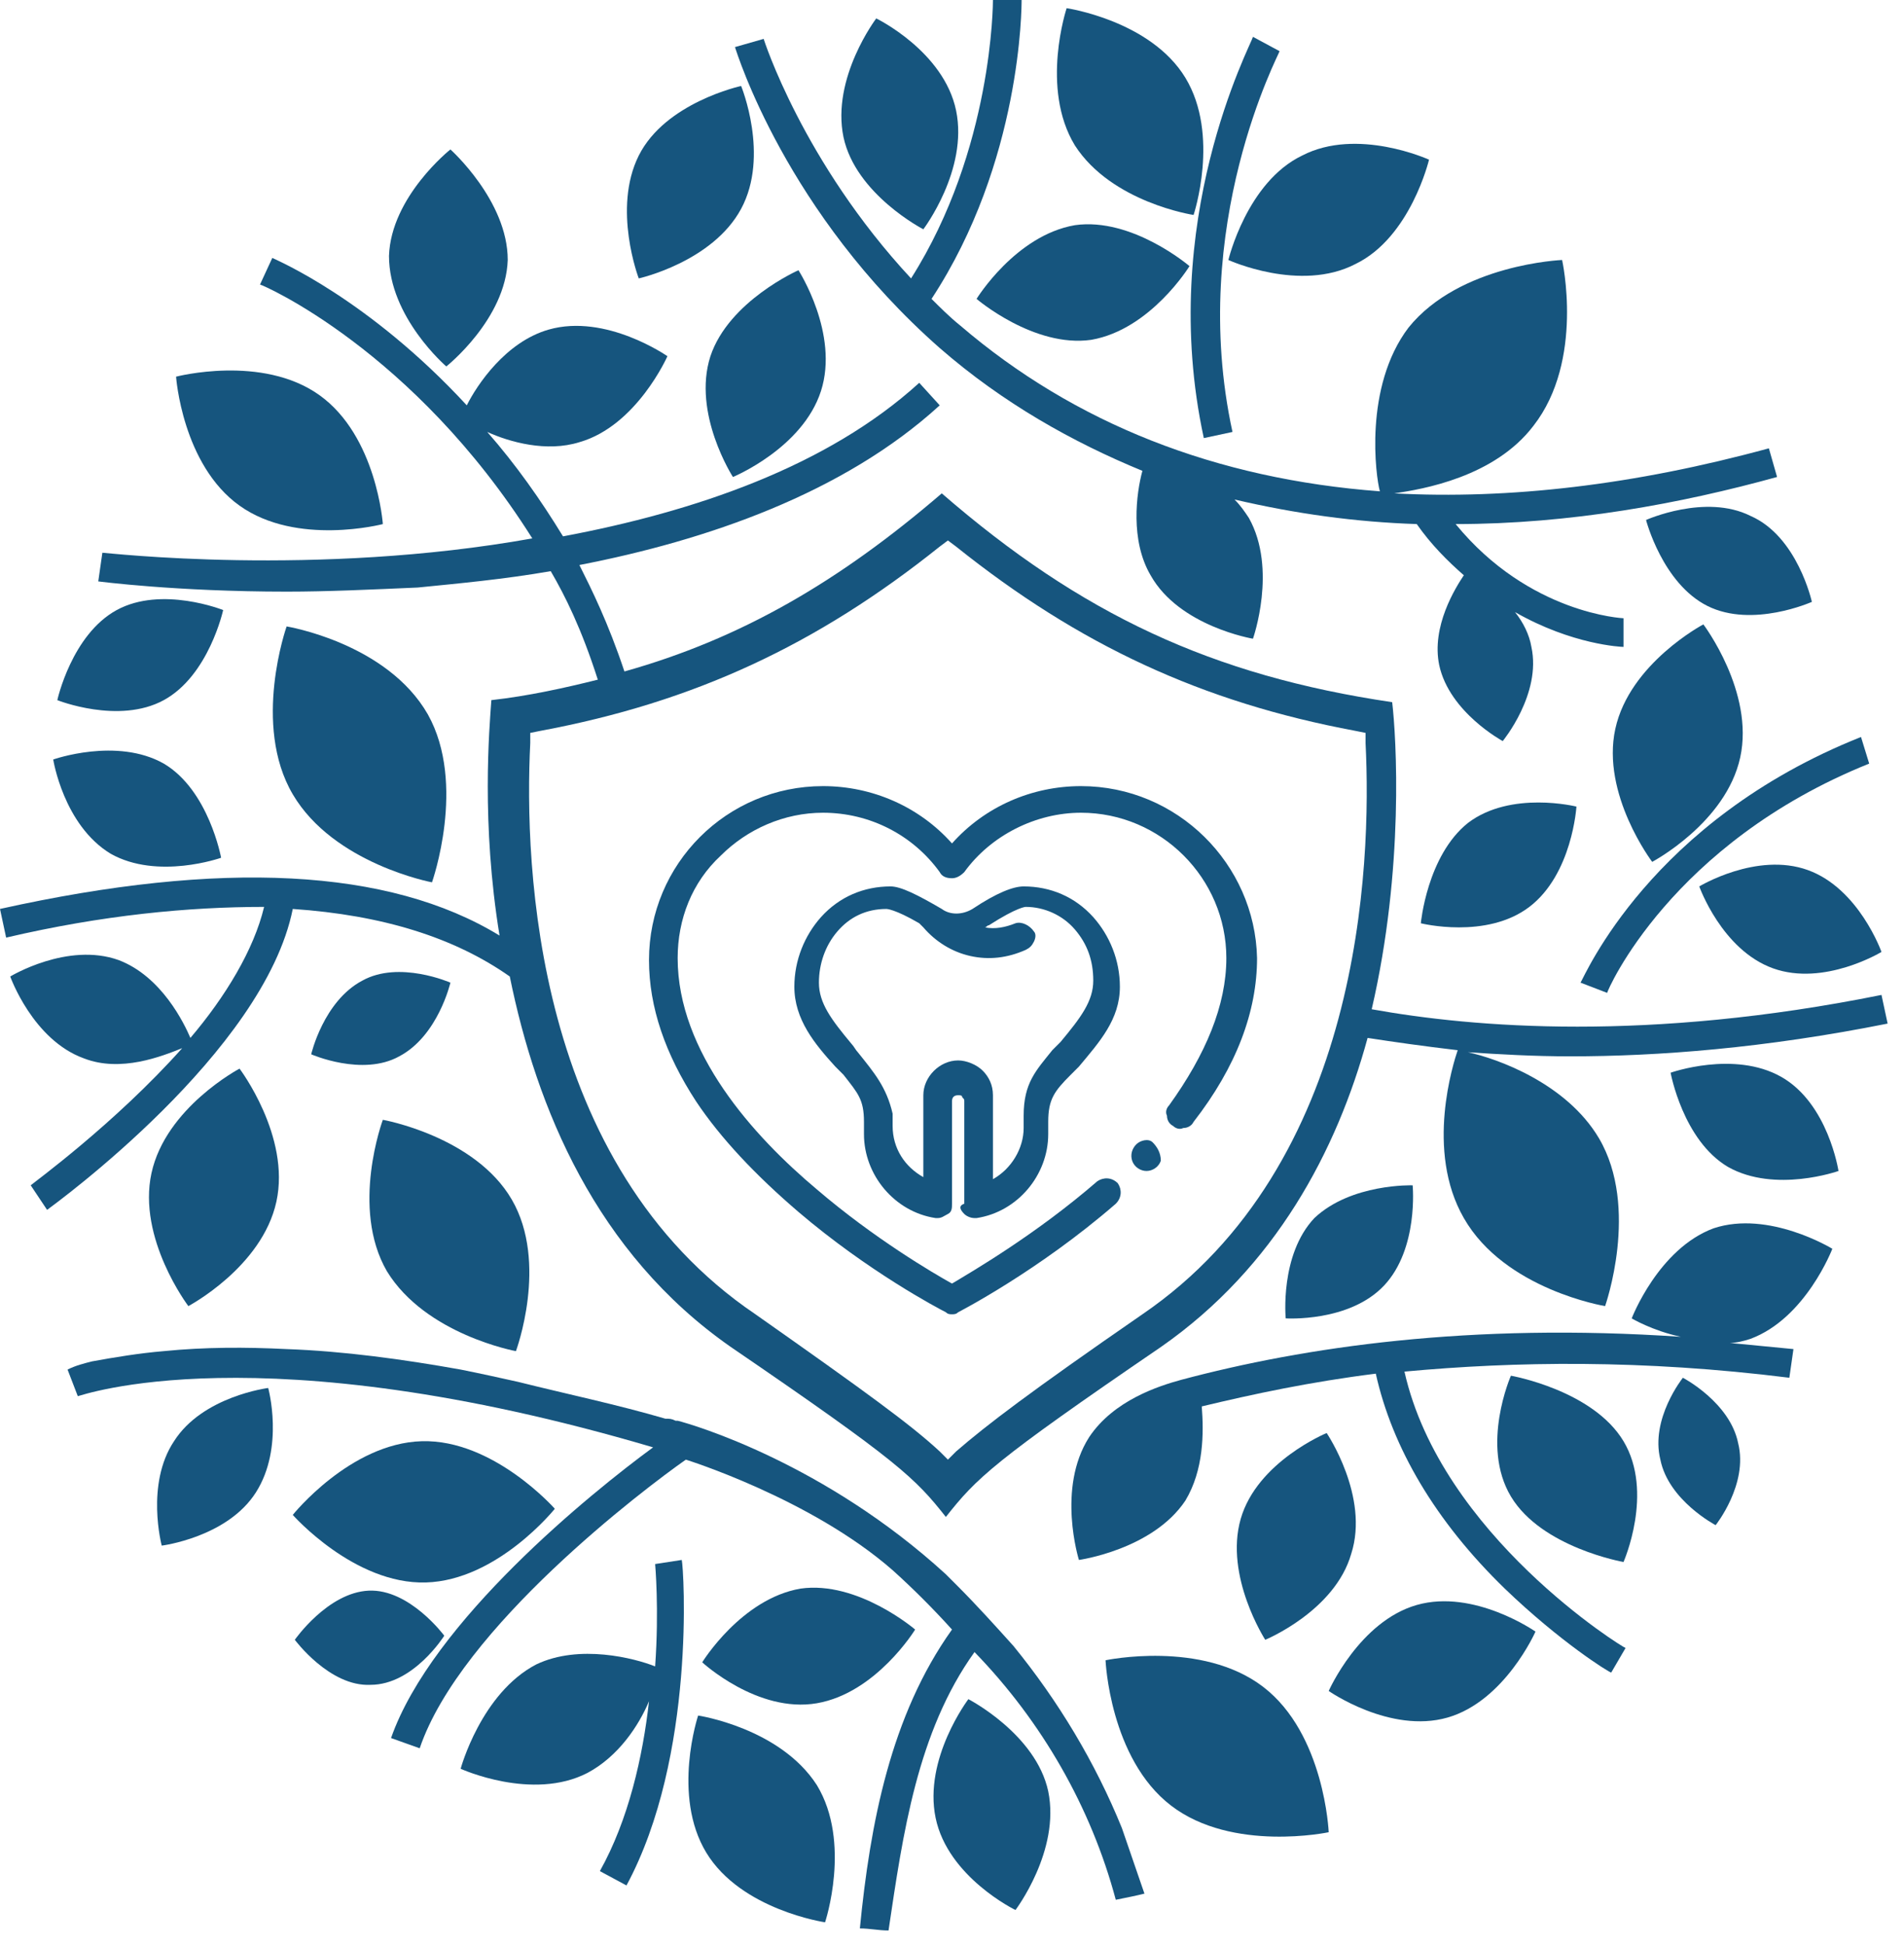
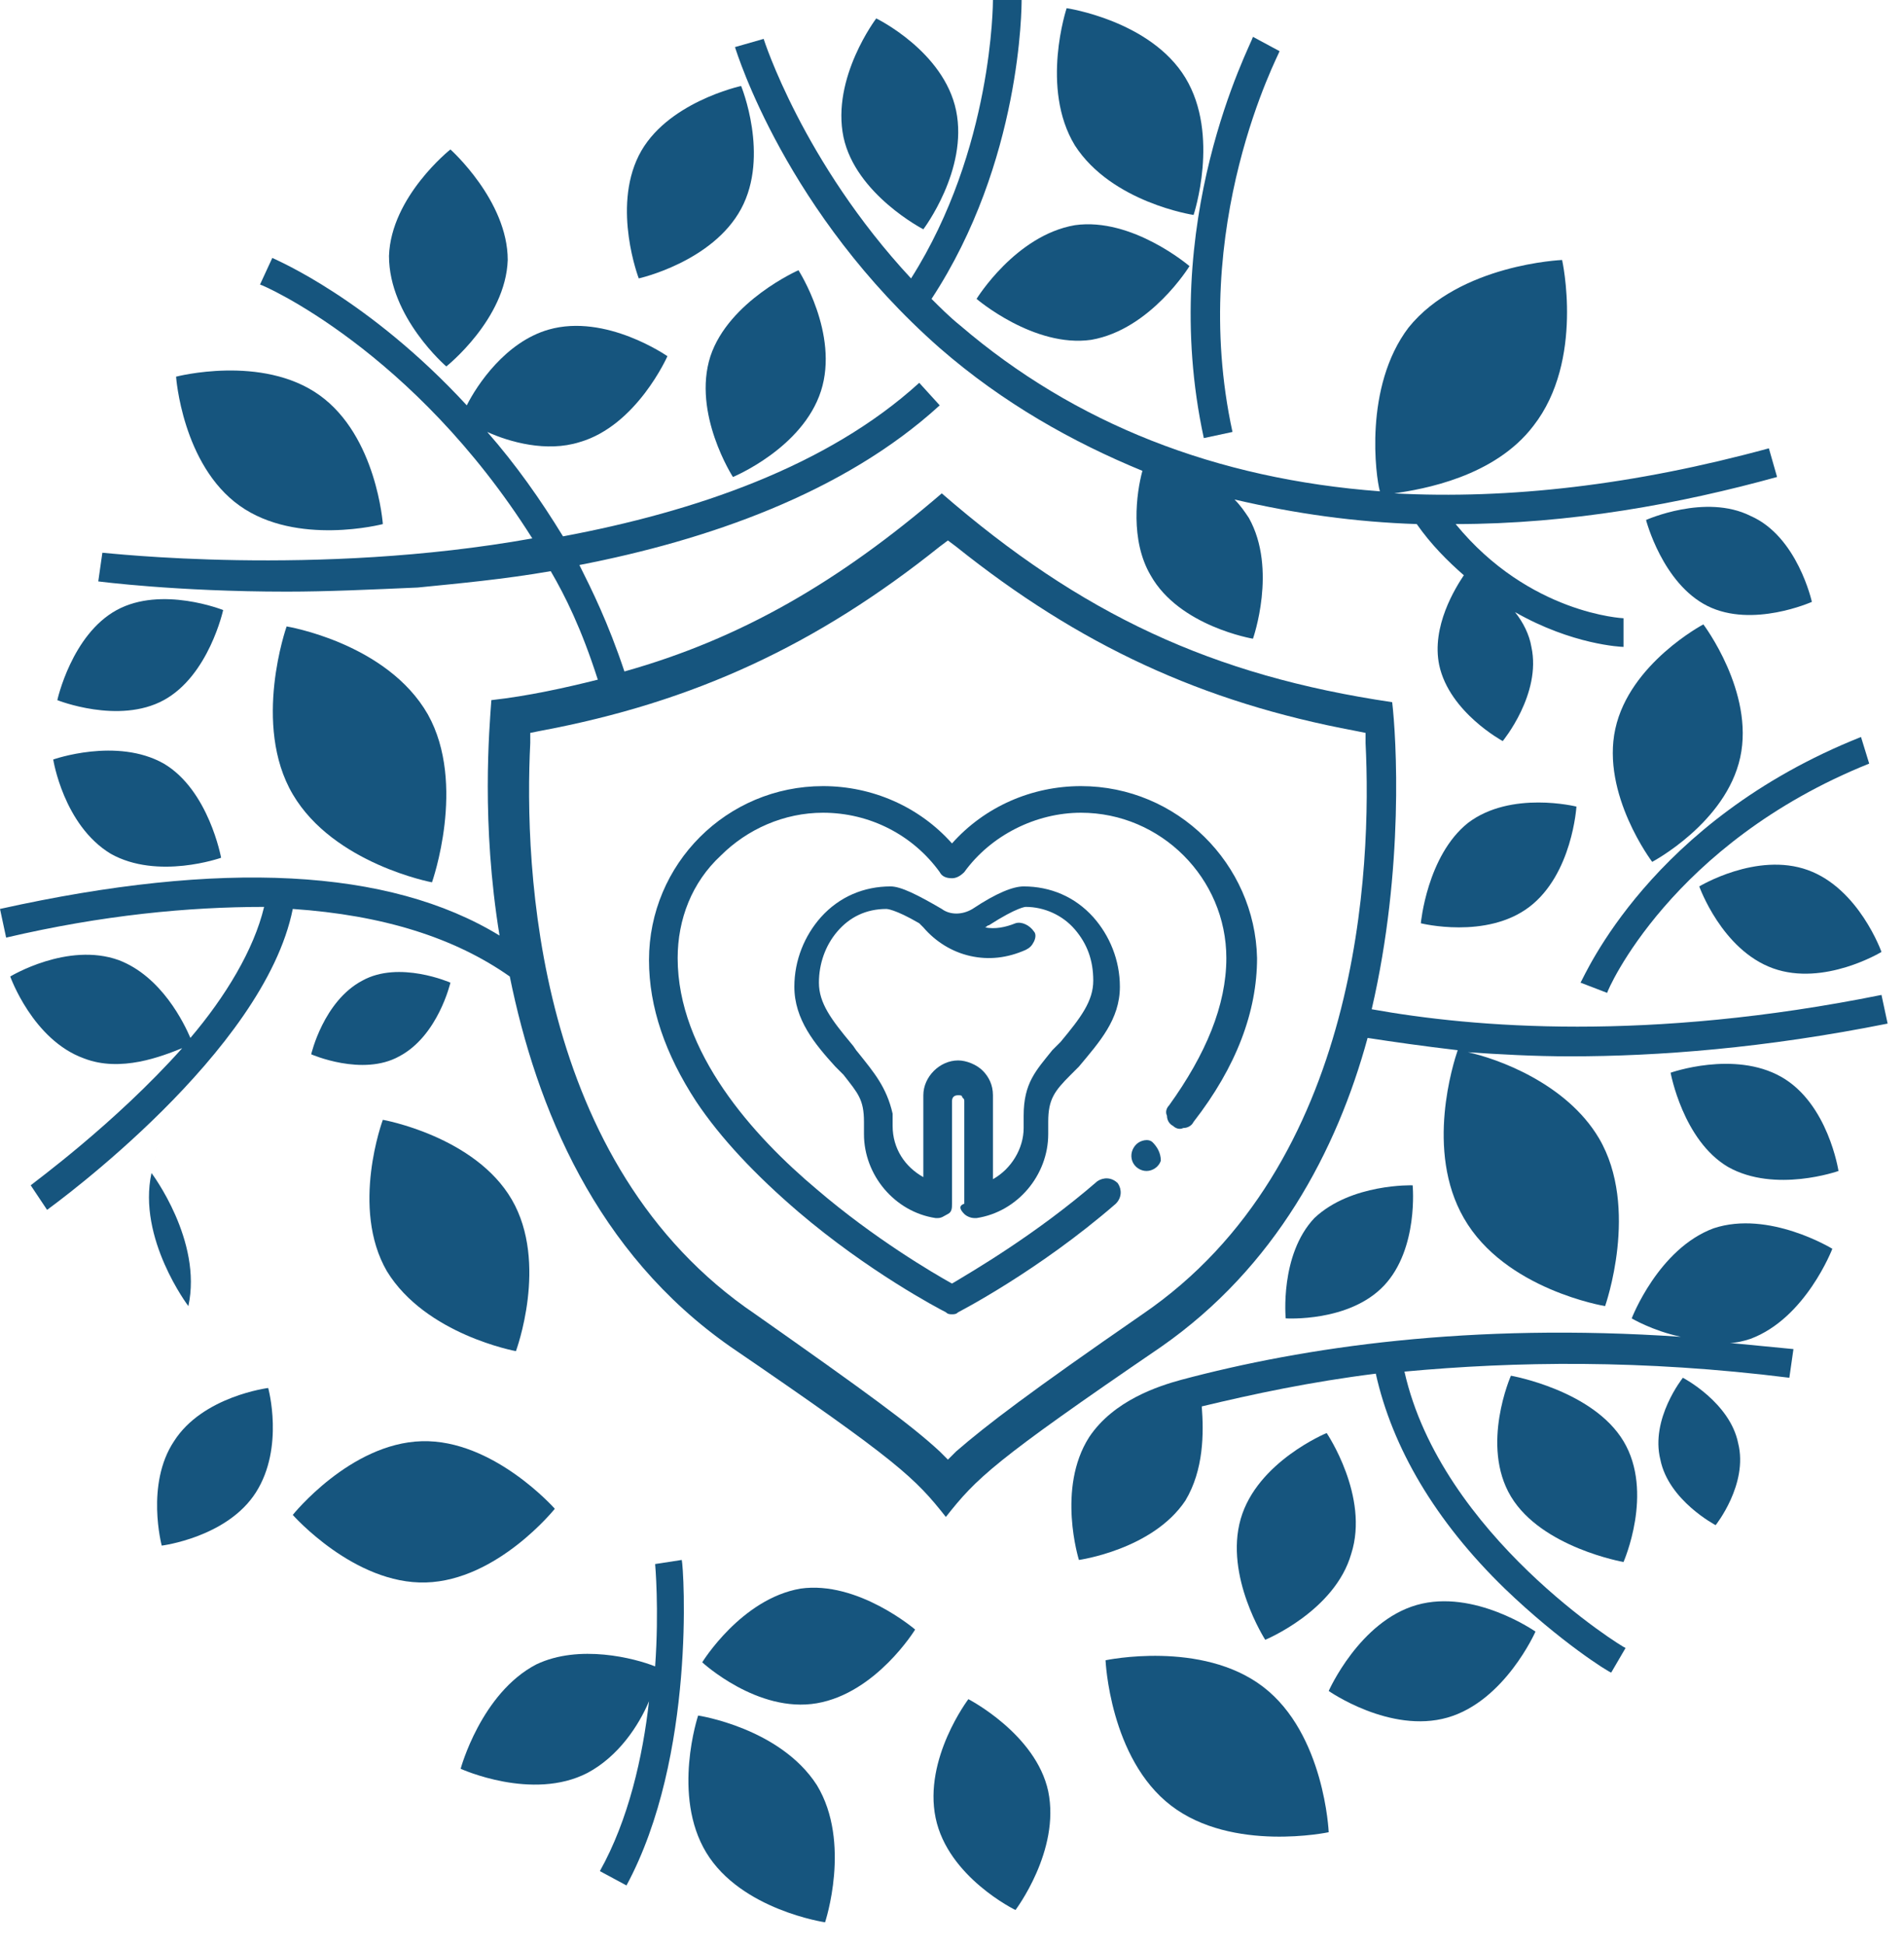
<svg xmlns="http://www.w3.org/2000/svg" version="1.1" id="Layer_1" x="0px" y="0px" viewBox="0 0 93 95" style="enable-background:new 0 0 93 95;" xml:space="preserve">
  <style type="text/css">
	.st0{fill:#16557E;}
</style>
  <g>
    <path class="st0" d="M58.3,10.5c0,0,1.3-3.9-0.4-6.7c-1.7-2.8-5.8-3.4-5.8-3.4s-1.3,3.9,0.4,6.7C54.3,9.9,58.3,10.5,58.3,10.5z" />
    <path class="st0" d="M45.1,11.2c0,0,2.2-2.9,1.6-5.8c-0.6-2.9-3.9-4.5-3.9-4.5s-2.2,2.9-1.6,5.8C41.8,9.5,45.1,11.2,45.1,11.2z" />
    <path class="st0" d="M8,34.2c2.2-1.2,2.9-4.4,2.9-4.4s-3-1.2-5.2,0c-2.2,1.2-2.9,4.4-2.9,4.4S5.8,35.4,8,34.2z" />
    <path class="st0" d="M11.7,24.7L11.7,24.7c2.8,2,7,0.9,7,0.9s-0.3-4.3-3.1-6.3c-2.8-2-7-0.9-7-0.9S8.9,22.7,11.7,24.7z" />
    <path class="st0" d="M21.8,17.9c0,0,2.9-2.3,3-5.2C24.8,9.8,22,7.3,22,7.3s-2.9,2.3-3,5.2C19,15.5,21.8,17.9,21.8,17.9z" />
    <path class="st0" d="M21.1,43.1c0,0,1.7-4.8-0.2-8.2c-2-3.5-6.9-4.3-6.9-4.3h0c0,0-1.7,4.8,0.3,8.2S21.1,43.1,21.1,43.1z" />
    <path class="st0" d="M5.4,41.7c2.3,1.3,5.4,0.2,5.4,0.2s-0.6-3.3-2.8-4.6c-2.3-1.3-5.4-0.2-5.4-0.2S3.1,40.3,5.4,41.7z" />
    <path class="st0" d="M64.2,59.5c-1.7,1.8-1.4,4.9-1.4,4.9s3.1,0.2,4.8-1.6c1.7-1.8,1.4-4.9,1.4-4.9S66,57.8,64.2,59.5z" />
    <path class="st0" d="M25.2,66c0,0,1.6-4.3-0.2-7.4c-1.8-3.1-6.3-3.9-6.3-3.9s-1.6,4.3,0.2,7.4C20.8,65.2,25.2,66,25.2,66z" />
    <path class="st0" d="M85.5,25.2c-2.2-1.1-5.1,0.2-5.1,0.2s0.8,3.1,3,4.2c2.2,1.1,5.1-0.2,5.1-0.2S87.8,26.2,85.5,25.2z" />
    <path class="st0" d="M85,37c0.7-3.2-1.8-6.5-1.8-6.5s-3.6,1.9-4.3,5.1c-0.7,3.2,1.8,6.5,1.8,6.5S84.3,40.2,85,37z" />
-     <path class="st0" d="M60,12.7c0,0,3.5,1.6,6.2,0.2c2.7-1.3,3.6-5.1,3.6-5.1s-3.5-1.6-6.2-0.2C60.9,8.9,60,12.7,60,12.7z" />
    <path class="st0" d="M52.5,11c-2.9,0.5-4.8,3.6-4.8,3.6s2.8,2.4,5.6,2c2.9-0.5,4.8-3.6,4.8-3.6S55.3,10.6,52.5,11z" />
    <path class="st0" d="M34.7,17.4c-0.9,2.8,1.1,5.9,1.1,5.9s3.4-1.4,4.3-4.2c0.9-2.8-1.1-5.9-1.1-5.9S35.6,14.7,34.7,17.4z" />
    <path class="st0" d="M36.2,10.2c1.4-2.6,0-6,0-6S32.5,5,31.2,7.6c-1.3,2.6,0,6,0,6S34.8,12.8,36.2,10.2z" />
    <path class="st0" d="M69.4,45.1c0,0,3.2,0.8,5.3-0.8c2.1-1.6,2.3-4.9,2.3-4.9s-3.2-0.8-5.3,0.8C69.7,41.8,69.4,45.1,69.4,45.1z" />
    <path class="st0" d="M88.3,42.5c-2.5-0.9-5.3,0.8-5.3,0.8s1.1,3.1,3.6,4c2.5,0.9,5.3-0.8,5.3-0.8S90.8,43.4,88.3,42.5z" />
    <path class="st0" d="M47.3,83c0,0-2.2,2.9-1.6,5.8c0.6,2.9,3.9,4.5,3.9,4.5s2.2-2.9,1.6-5.8C50.6,84.7,47.3,83,47.3,83z" />
    <path class="st0" d="M73.8,67.2c0,0-1.5,3.4,0,5.9c1.5,2.5,5.5,3.2,5.5,3.2s1.5-3.4,0-5.9C77.8,67.9,73.8,67.2,73.8,67.2z" />
    <path class="st0" d="M82.2,67.3L82.2,67.3c0,0-1.6,2-1.1,4c0.4,2,2.7,3.2,2.7,3.2s1.6-2,1.1-4C84.5,68.5,82.2,67.3,82.2,67.3z" />
    <path class="st0" d="M39.9,83.2c2.9-0.5,4.8-3.6,4.8-3.6s-2.8-2.4-5.6-2c-2.9,0.5-4.8,3.6-4.8,3.6S37,83.7,39.9,83.2z" />
    <path class="st0" d="M22,48c0,0-2.5-1.1-4.3-0.1c-1.9,1-2.5,3.6-2.5,3.6s2.5,1.1,4.3,0.1C21.4,50.6,22,48,22,48z" />
    <path class="st0" d="M34.1,83.8c0,0-1.3,3.9,0.4,6.7s5.8,3.4,5.8,3.4s1.3-3.9-0.4-6.7C38.1,84.4,34.1,83.8,34.1,83.8z" />
    <path class="st0" d="M69.2,78.4c-2.8,0.8-4.3,4.2-4.3,4.2s3,2.1,5.8,1.3c2.8-0.8,4.3-4.2,4.3-4.2S72,77.6,69.2,78.4z" />
    <path class="st0" d="M66,75.9c0.9-2.8-1.2-5.9-1.2-5.9s-3.4,1.4-4.2,4.2c-0.8,2.8,1.2,5.9,1.2,5.9S65.2,78.7,66,75.9z" />
    <path class="st0" d="M61.7,82.4L61.7,82.4c-3-2.3-7.7-1.3-7.7-1.3s0.2,4.8,3.2,7.1c3,2.3,7.7,1.3,7.7,1.3S64.7,84.7,61.7,82.4z" />
    <polygon class="st0" points="20.8,77.3 20.8,77.3 20.8,77.3  " />
    <path class="st0" d="M87,52.6c-2.3-1.3-5.4-0.2-5.4-0.2s0.6,3.3,2.8,4.6c2.3,1.3,5.4,0.2,5.4,0.2S89.3,53.9,87,52.6z" />
-     <path class="st0" d="M7.4,57.3c-0.7,3.2,1.8,6.5,1.8,6.5s3.6-1.9,4.3-5.1c0.7-3.2-1.8-6.5-1.8-6.5S8.1,54.1,7.4,57.3z" />
-     <path class="st0" d="M21.7,79.9L21.7,79.9c0,0-1.7-2.3-3.7-2.2c-2,0.1-3.6,2.4-3.6,2.4s1.7,2.3,3.7,2.2   C20.2,82.3,21.7,79.9,21.7,79.9z" />
+     <path class="st0" d="M7.4,57.3c-0.7,3.2,1.8,6.5,1.8,6.5c0.7-3.2-1.8-6.5-1.8-6.5S8.1,54.1,7.4,57.3z" />
    <path class="st0" d="M8.5,70.4c-1.4,2.1-0.6,5.1-0.6,5.1s3.2-0.4,4.6-2.6s0.6-5.1,0.6-5.1S9.9,68.2,8.5,70.4z" />
    <path class="st0" d="M27.1,73.7c0,0-3-3.4-6.5-3.3c-3.5,0.1-6.3,3.6-6.3,3.6s3,3.4,6.5,3.3C24.3,77.2,27.1,73.7,27.1,73.7z" />
    <path class="st0" d="M45.9,17L45.9,17c3.1,2.7,6.5,4.6,9.9,6c-0.3,1.1-0.6,3.4,0.4,5.1c1.4,2.5,5,3.1,5,3.1s1.2-3.4-0.2-5.9   c-0.2-0.3-0.4-0.6-0.7-0.9c3,0.7,5.9,1.1,8.9,1.2c0.7,1,1.5,1.8,2.3,2.5c-0.4,0.6-1.6,2.5-1.2,4.4c0.5,2.3,3.1,3.7,3.1,3.7   s1.9-2.3,1.4-4.6c-0.1-0.6-0.4-1.2-0.8-1.7c2.8,1.6,5.2,1.7,5.3,1.7l0-1.4c0,0-4.6-0.2-8.2-4.6c5.6,0,11-1,15.7-2.3l-0.4-1.4   c-6.6,1.8-12.7,2.5-18.3,2.2c1.4-0.2,4.9-0.8,6.8-3.3c2.5-3.2,1.4-8.1,1.4-8.1s-5,0.2-7.5,3.3c-2.2,2.9-1.6,7.3-1.4,8   c-8-0.6-14.9-3.3-20.5-8.1c-0.5-0.4-1-0.9-1.4-1.3C49.9,7.9,49.9,0.3,49.9,0h-1.4c0,0.1,0,7.3-4,13.6c-5.3-5.7-7.2-11.7-7.2-11.7   l-1.4,0.4C36,2.6,38.4,10.4,45.9,17z" />
    <path class="st0" d="M77.2,48l1.3,0.5c0-0.1,3.1-7.3,12.8-11.2L90.9,36C80.6,40.1,77.4,47.7,77.2,48z" />
    <path class="st0" d="M58.8,21.4l1.4-0.3C58,11,62.5,2.6,62.5,2.5l-1.3-0.7C61.1,2.2,56.5,10.8,58.8,21.4z" />
    <path class="st0" d="M32,76.4L32,76.4L32,76.4c0,0,0.2,2.2,0,5c-1-0.4-3.7-1.1-5.8-0.1c-2.7,1.4-3.7,5.1-3.7,5.1s3.5,1.6,6.2,0.2   c1.5-0.8,2.5-2.3,3-3.5c-0.3,2.7-1,5.8-2.4,8.3l1.3,0.7c3.4-6.3,2.8-15.5,2.7-15.9L32,76.4z" />
-     <path class="st0" d="M49.5,80.4c-0.9-1-1.8-2-2.8-3c-0.2-0.2-0.3-0.3-0.5-0.5c-5.9-5.4-12.3-7.3-13.1-7.5h0c0,0-0.1,0-0.1,0   c-0.2-0.1-0.3-0.1-0.5-0.1c-2.4-0.7-4.8-1.2-7.2-1.8c-0.9-0.2-1.8-0.4-2.8-0.6c-2.8-0.5-5.7-0.9-8.5-1c-2-0.1-4-0.1-6,0.1   c-1.2,0.1-2.4,0.3-3.5,0.5c-0.4,0.1-0.8,0.2-1.2,0.4l0.5,1.3c0.1,0,8.8-3.2,28.1,2.5c-3,2.2-10.8,8.5-12.8,14.2l1.4,0.5   c2-5.9,11-12.7,13-14.1c0,0,6.1,1.9,10.1,5.4c1,0.9,2,1.9,2.9,2.9c-3,4.2-4,9.5-4.5,14.6c0.5,0,0.9,0.1,1.4,0.1   c0.7-4.7,1.4-9.7,4.2-13.6c3.3,3.4,5.7,7.6,6.9,12.1c0.5-0.1,1-0.2,1.4-0.3c0,0-1-2.9-1.1-3.2C53.5,86.1,51.7,83.1,49.5,80.4z" />
    <path class="st0" d="M14.3,44.4c4.4,0.3,7.9,1.4,10.6,3.3c1.3,6.4,4.2,13.5,10.8,18.1c8.2,5.6,9,6.4,10.5,8.3   c1.5-1.9,2.3-2.7,10.5-8.3c5.6-3.9,8.6-9.6,10.1-15.1c1.3,0.2,2.7,0.4,4.4,0.6c-0.2,0.6-1.6,4.9,0.3,8.2c2,3.5,6.9,4.3,6.9,4.3   s1.7-4.8-0.3-8.2c-1.6-2.7-5-3.9-6.4-4.2l0,0c1.5,0.1,3.2,0.2,5,0.2c4.3,0,9.5-0.4,15.5-1.6l-0.3-1.4c-11.4,2.3-19.9,1.6-24.9,0.7   c1.6-6.9,1.2-13.3,1-15c-8.8-1.3-15.2-4.3-22-10.2c-5,4.3-9.8,7.1-15.5,8.7c-0.8-2.4-1.6-4-2.2-5.2c6.2-1.2,12.9-3.5,17.6-7.8   l-1-1.1c-4.5,4.1-11,6.3-17.4,7.5c-1.1-1.8-2.3-3.5-3.7-5.1c1.1,0.5,2.9,1,4.5,0.5c2.8-0.8,4.3-4.2,4.3-4.2s-3-2.1-5.8-1.3   c-2.1,0.6-3.5,2.7-4,3.7c-4.8-5.2-9.3-7.1-9.5-7.2l-0.6,1.3c0.1,0,7.5,3.2,13.3,12.4C15.4,28.2,5.2,27,5,27l-0.2,1.4   c0,0,3.8,0.5,9.2,0.5c2,0,4.1-0.1,6.4-0.2c2-0.2,4.2-0.4,6.5-0.8c0.7,1.2,1.5,2.8,2.3,5.3c-1.6,0.4-3.4,0.8-5.2,1   c-0.1,1.4-0.5,6,0.4,11.5C19,42.4,10.8,42,0,44.4l0.3,1.4c4.7-1.1,8.9-1.5,12.6-1.5c-0.5,2.1-1.9,4.4-3.6,6.4   c-0.3-0.7-1.4-3-3.5-3.8c-2.5-0.9-5.3,0.8-5.3,0.8s1.1,3.1,3.6,4c1.8,0.7,3.8-0.1,4.8-0.5c-3.3,3.7-7.3,6.6-7.4,6.7l0.8,1.2   C2.7,58.8,12.9,51.4,14.3,44.4z M25.9,36.3l0-0.5l0.5-0.1c7.5-1.4,13.5-4.2,19.5-9l0.4-0.3l0.4,0.3c6,4.8,12,7.6,19.5,9h0l0.5,0.1   l0,0.5c0.3,6-0.2,20.6-10.9,27.9c-5.5,3.8-7.6,5.4-9.1,6.7l-0.4,0.4l-0.4-0.4c-1.4-1.3-3.6-2.9-9-6.7   C26.1,56.9,25.6,42.3,25.9,36.3z" />
    <path class="st0" d="M83.7,60c-2.7,1-4,4.4-4,4.4s1,0.6,2.4,0.9c-10.3-0.7-18.4,0.5-24.4,2.1l0,0c-1.1,0.3-3.3,1-4.5,2.8   c-1.6,2.5-0.5,6-0.5,6s3.6-0.5,5.2-2.9c0.9-1.5,0.9-3.3,0.8-4.6c2.5-0.6,5.3-1.2,8.5-1.6c0.8,3.6,2.9,7.2,6.3,10.5   c2.7,2.6,5.1,4.1,5.2,4.1l0.7-1.2C79.3,80.5,70.4,75,68.6,67c5.4-0.5,11.6-0.6,18.8,0.3l0.2-1.4c-1-0.1-2.1-0.2-3.1-0.3   c0.3,0,0.7-0.1,1-0.2c2.7-1,4-4.4,4-4.4S86.4,59.1,83.7,60z" />
  </g>
  <g>
    <path class="st0" d="M56.3,55.8c-0.2-0.2-0.6-0.1-0.8,0.1c-0.2,0.2-0.3,0.5-0.2,0.8c0.1,0.3,0.4,0.5,0.7,0.5c0.3,0,0.6-0.2,0.7-0.5   C56.7,56.3,56.5,56,56.3,55.8z" />
    <path class="st0" d="M47.1,59.3c0.1,0.1,0.3,0.2,0.5,0.2c0,0,0,0,0,0l0.1,0c2-0.3,3.5-2.1,3.5-4.1v-0.6c0-1.1,0.3-1.5,1.1-2.3   l0.4-0.4c1-1.2,2-2.3,2-3.9c0-1.3-0.5-2.5-1.3-3.4c-0.9-1-2.1-1.5-3.4-1.5c-0.5,0-1.3,0.3-2.5,1.1c-0.5,0.3-1.1,0.3-1.5,0   c-1.2-0.7-2-1.1-2.5-1.1c-1.3,0-2.5,0.5-3.4,1.5c-0.8,0.9-1.3,2.1-1.3,3.4c0,1.6,1,2.8,2,3.9l0.4,0.4c0.7,0.9,1,1.2,1,2.3v0.6   c0,2,1.5,3.8,3.5,4.1l0.1,0c0.2,0,0.3-0.1,0.5-0.2c0.2-0.1,0.2-0.3,0.2-0.5v-5c0-0.2,0.1-0.3,0.3-0.3c0.1,0,0.2,0,0.2,0.1   c0.1,0.1,0.1,0.1,0.1,0.2v5C46.8,58.9,46.9,59.1,47.1,59.3z M41.9,51.4c-0.1-0.1-0.2-0.3-0.3-0.4c-1-1.2-1.6-2-1.6-3   c0-0.9,0.3-1.8,0.9-2.5c0.6-0.7,1.4-1.1,2.4-1.1c0,0,0.4,0,1.6,0.7l0.2,0.2c0.6,0.7,1.4,1.2,2.3,1.4c0.9,0.2,1.8,0.1,2.7-0.3   c0.2-0.1,0.3-0.2,0.4-0.4c0.1-0.2,0.1-0.4,0-0.5c-0.2-0.3-0.6-0.5-0.9-0.4c-0.5,0.2-1,0.3-1.5,0.2c0.1,0,0.1-0.1,0.2-0.1   c1.4-0.9,1.8-0.9,1.8-0.9c0.9,0,1.8,0.4,2.4,1.1c0.6,0.7,0.9,1.5,0.9,2.5c0,1-0.6,1.8-1.6,3l-0.4,0.4c-0.8,1-1.4,1.6-1.4,3.2v0.6   c0,1-0.6,2-1.5,2.5v-4.1c0-0.5-0.2-0.9-0.5-1.2c-0.3-0.3-0.8-0.5-1.2-0.5h0c-0.9,0-1.7,0.8-1.7,1.7v4c-0.9-0.5-1.5-1.4-1.5-2.5   v-0.6C43.3,53.1,42.7,52.4,41.9,51.4z" />
    <path class="st0" d="M52.8,38.4c-2.4,0-4.7,1-6.3,2.8c-1.6-1.8-3.9-2.8-6.3-2.8c-4.7,0-8.5,3.8-8.5,8.5c0,2.3,0.8,4.6,2.3,6.9   c1.2,1.8,2.9,3.6,5,5.4c3.4,2.9,6.8,4.7,7.2,4.9c0.1,0.1,0.2,0.1,0.3,0.1c0.1,0,0.2,0,0.3-0.1c0,0,3.9-2,7.7-5.3   c0.3-0.3,0.3-0.7,0.1-1c-0.3-0.3-0.7-0.3-1-0.1c-3,2.6-6.1,4.4-7.1,5c-0.9-0.5-3.8-2.2-6.6-4.6c-3.1-2.6-6.8-6.7-6.8-11.3   c0-1.9,0.7-3.7,2.1-5c1.3-1.3,3.1-2.1,5-2.1c2.3,0,4.4,1.1,5.7,2.9c0.1,0.2,0.3,0.3,0.6,0.3c0,0,0,0,0,0c0.2,0,0.4-0.1,0.6-0.3   c1.3-1.8,3.5-2.9,5.7-2.9c3.9,0,7.1,3.2,7.1,7.1c0,2.3-1,4.7-2.8,7.2c-0.1,0.1-0.2,0.3-0.1,0.5c0,0.2,0.1,0.4,0.3,0.5   c0.1,0.1,0.3,0.2,0.5,0.1c0.2,0,0.4-0.1,0.5-0.3c2.1-2.7,3.1-5.4,3.1-8C61.3,42.2,57.5,38.4,52.8,38.4z" />
  </g>
</svg>